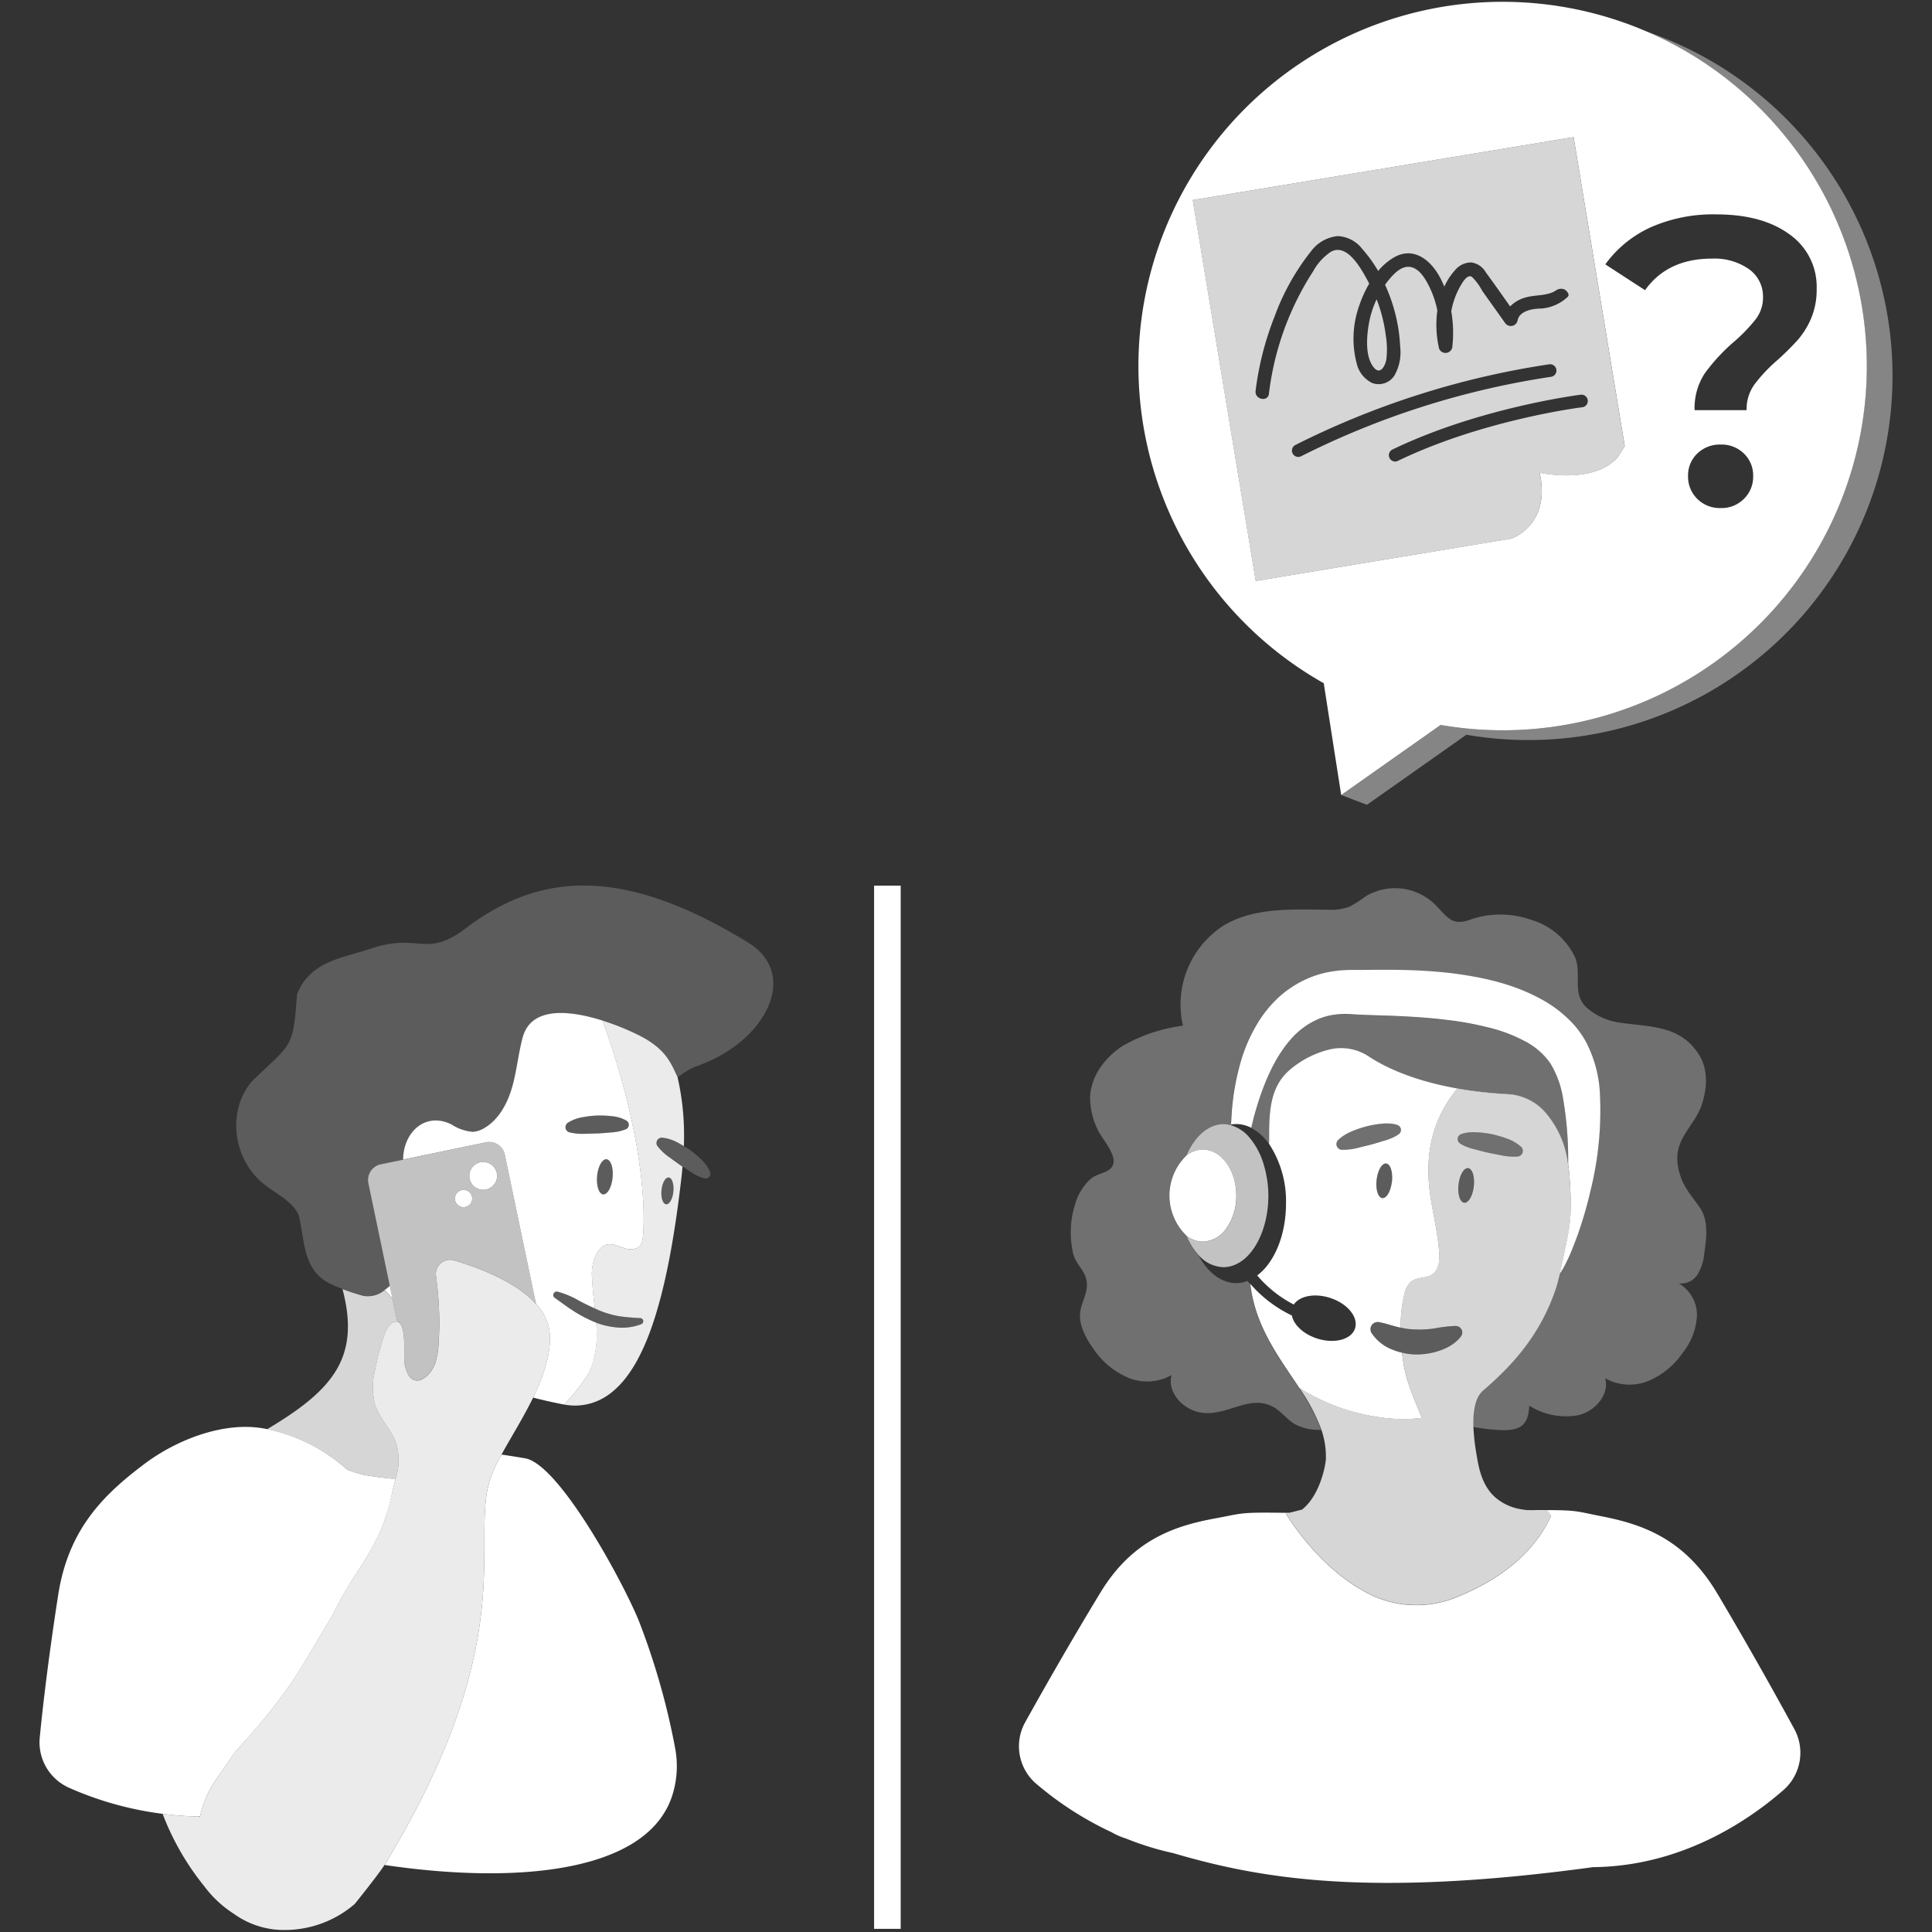
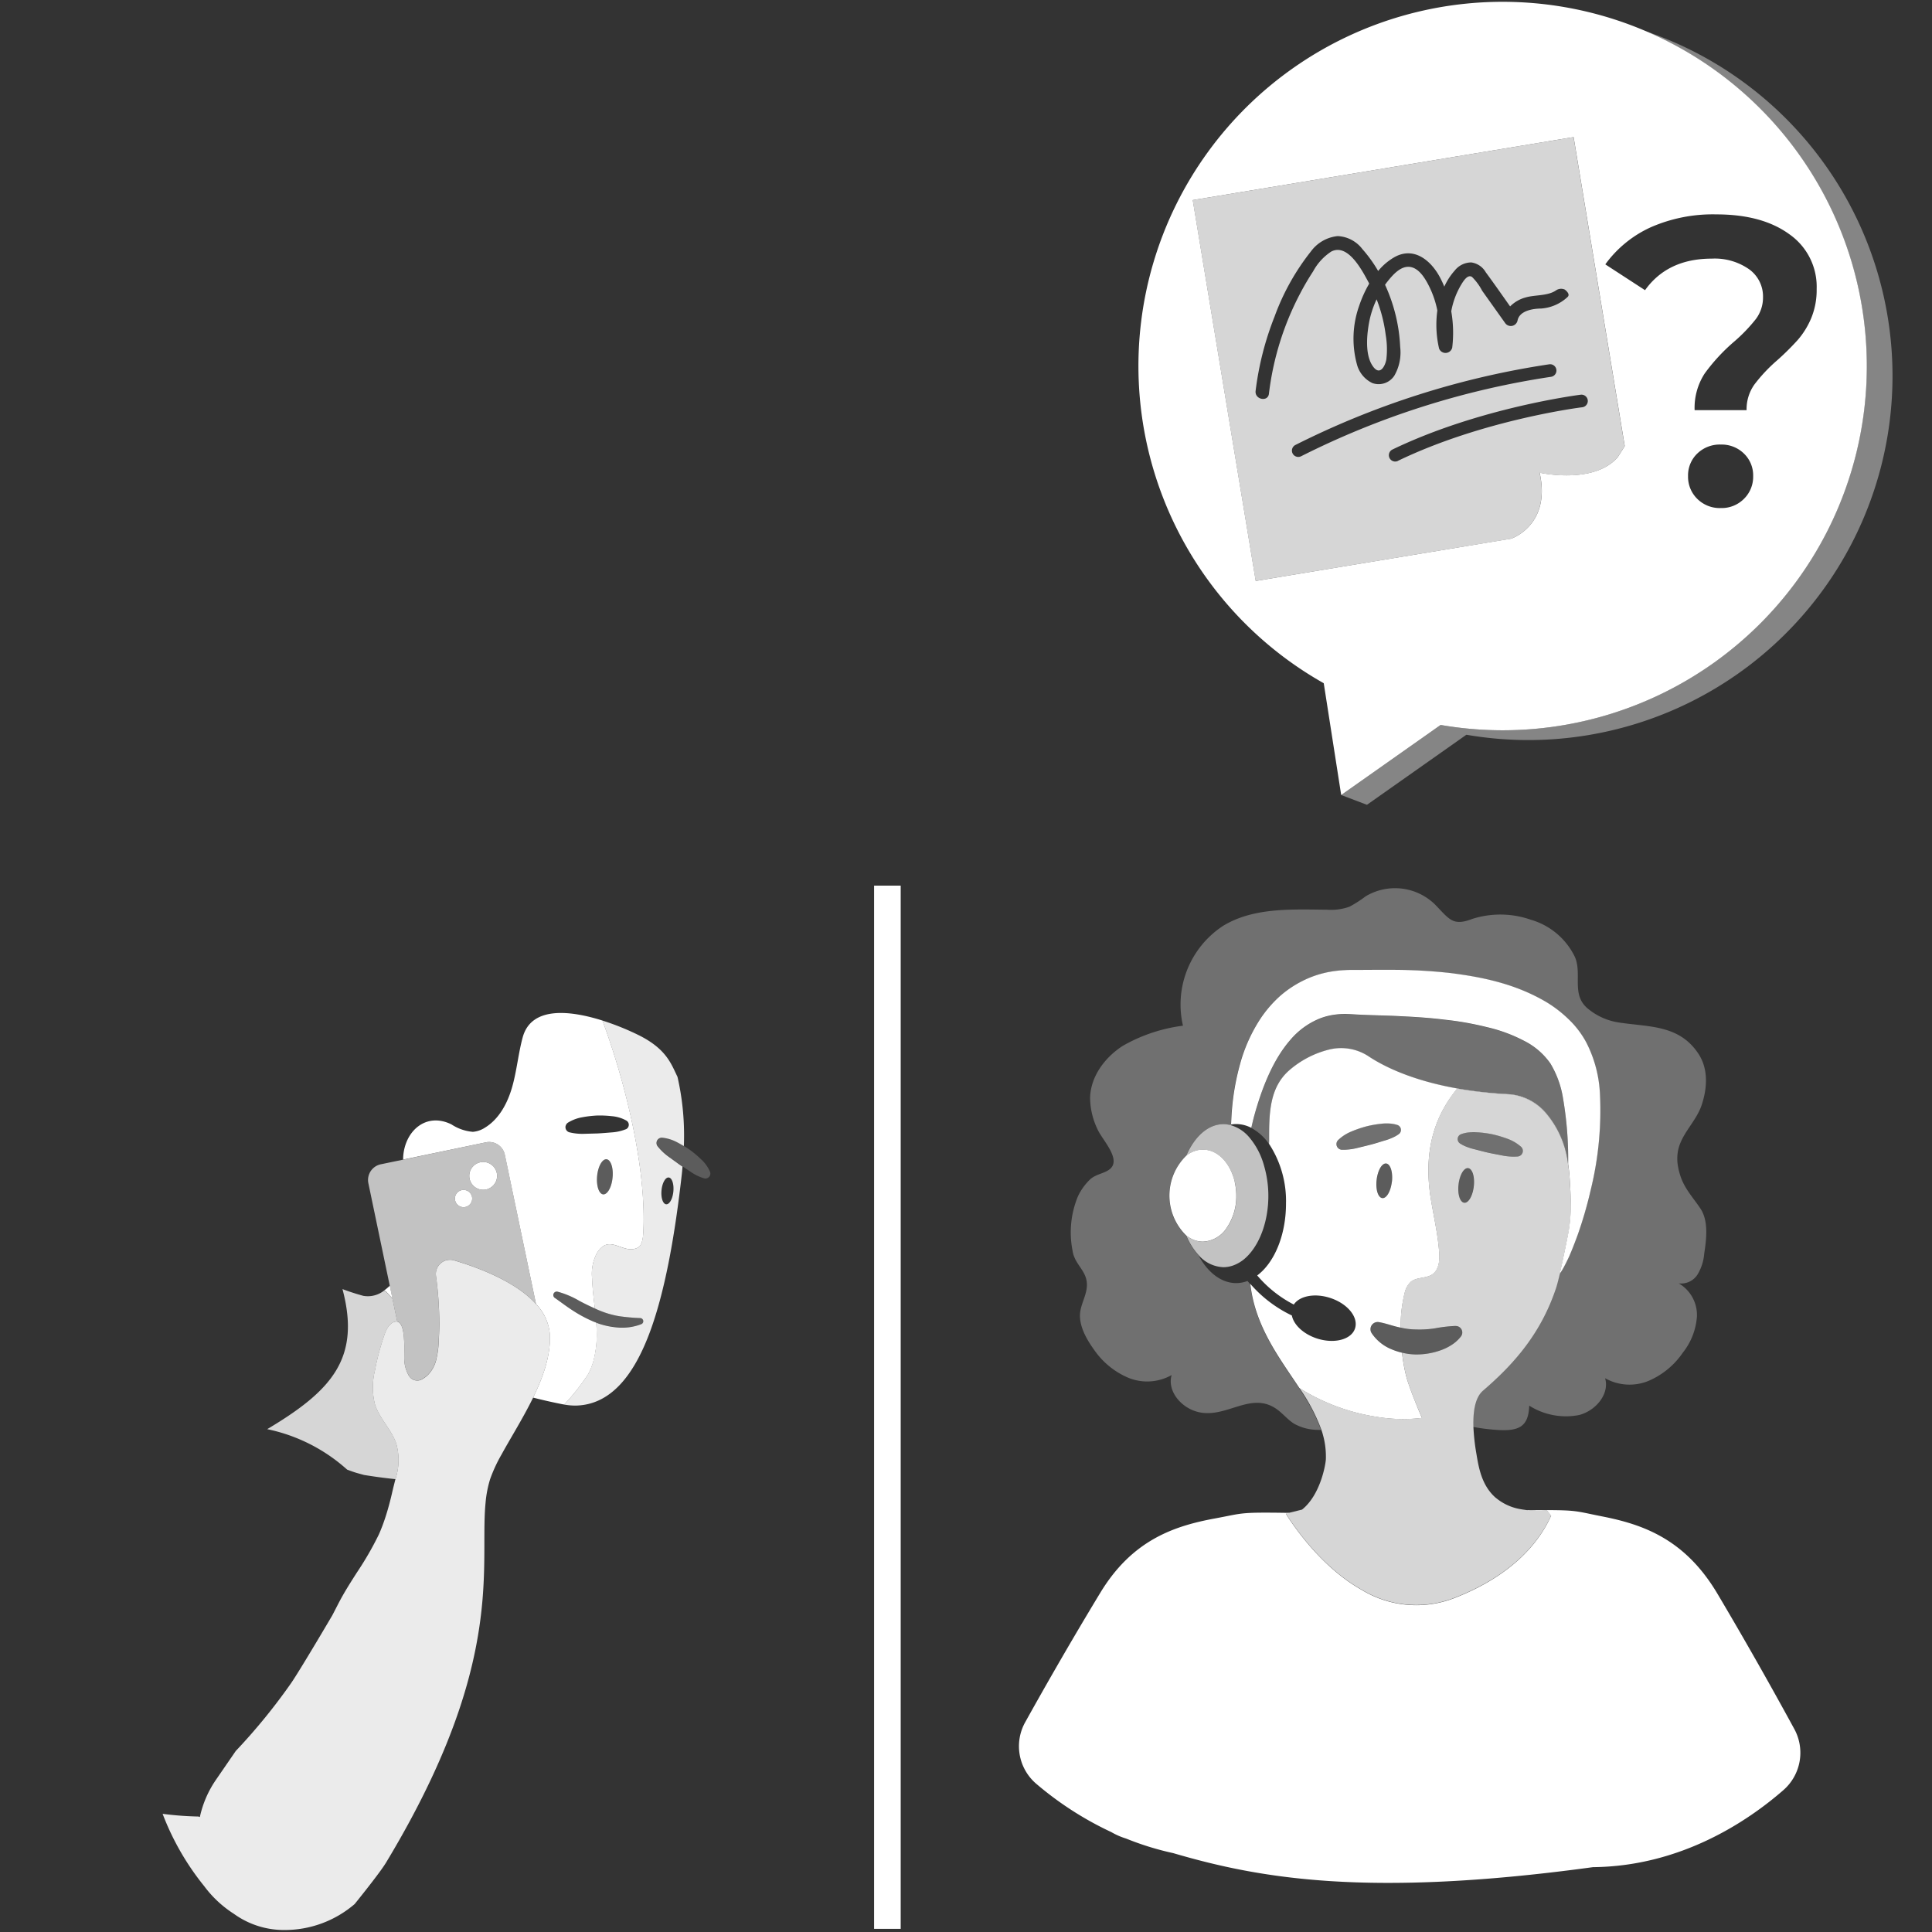
<svg xmlns="http://www.w3.org/2000/svg" viewBox="0 0 300 300">
  <rect x="0" y="0" width="300" height="300" fill="#333333" stroke="none" />
  <g fill="#fff">
    <path d="m 293.19 49.64 a 56.53 56.53 0 0 0 -37.82 -44.85 56.54 56.54 0 0 1 -31.67 107.78 l -15.44 10.88 4 1.52 15.44 -10.88 a 56.54 56.54 0 0 0 65.49 -64.45 z" opacity=".4" />
    <path d="m 213.33 57.07 c 1.01 1.21 1.76 -.26 1.94 -1.25 a 13.23 13.23 0 0 0 -.1 -3.82 23.09 23.09 0 0 0 -1.41 -5.52 14.88 14.88 0 0 0 -1.25 4.07 c -.31 1.92 -.52 4.91 .82 6.52 z" opacity=".8" />
    <path d="m 244.34 21.29 l -59.14 9.78 9.78 59.14 39.64 -6.55 .09 -.03 c .73 -.28 5.94 -2.55 4.41 -9.96 -.02 -.09 -.02 -.17 -.05 -.26 0 0 .2 .04 .53 .1 1.89 .33 8.44 1.14 11.59 -2.51 .67 -1.02 1.09 -1.73 1.09 -1.73 z m -49.37 39.41 a 46.69 46.69 0 0 1 2.95 -11.56 36.2 36.2 0 0 1 5.64 -10.1 5.88 5.88 0 0 1 4.16 -2.38 5.12 5.12 0 0 1 3.84 2.03 21.37 21.37 0 0 1 2.44 3.39 9.09 9.09 0 0 1 2.62 -2.2 c 3.08 -1.64 5.72 .71 7.07 3.37 q .32 .62 .58 1.26 a 9.82 9.82 0 0 1 1.62 -2.5 3.29 3.29 0 0 1 2.57 -1.26 3.08 3.08 0 0 1 2.25 1.53 c 1.29 1.75 2.53 3.53 3.78 5.3 a 5.32 5.32 0 0 1 2.4 -1.39 c 1.46 -.43 3.44 -.21 4.73 -1.1 a 1.39 1.39 0 0 1 1.33 -.14 c .05 .03 .96 .68 .47 1.16 a 6.72 6.72 0 0 1 -4.12 1.8 c -1.26 .01 -3.38 .33 -3.66 1.88 a 1.07 1.07 0 0 1 -1.91 .39 l -3.58 -5.03 a 8.52 8.52 0 0 0 -1.58 -2.15 c -.68 -.44 -1.34 .66 -1.65 1.16 a 12.24 12.24 0 0 0 -1.57 4.18 19.42 19.42 0 0 1 .15 5.64 1.07 1.07 0 0 1 -2.04 .14 16.3 16.3 0 0 1 -.27 -5.91 14.98 14.98 0 0 0 -1.58 -4.33 c -.55 -.99 -1.38 -2.2 -2.58 -2.42 -1.52 -.27 -2.81 1.28 -3.65 2.34 -.11 .14 -.21 .28 -.31 .42 a 25.79 25.79 0 0 1 1.49 4.12 25.52 25.52 0 0 1 .86 5.54 7.21 7.21 0 0 1 -.9 4.44 2.91 2.91 0 0 1 -3.43 1.16 4.49 4.49 0 0 1 -2.41 -2.99 15.21 15.21 0 0 1 .38 -9.03 18.34 18.34 0 0 1 1.55 -3.42 c -.04 -.07 -.07 -.13 -.1 -.2 -.97 -1.78 -3.18 -6.12 -5.79 -4.78 a 8.48 8.48 0 0 0 -2.82 3.08 c -.72 1.1 -1.39 2.24 -2 3.41 a 44.73 44.73 0 0 0 -4.86 15.58 c -.15 1.34 -2.23 .92 -2.07 -.43 z m 6.63 10.25 a .98 .98 0 0 1 -.48 -1.84 130.6 130.6 0 0 1 39.43 -12.54 .98 .98 0 0 1 .3 1.94 128.54 128.54 0 0 0 -38.78 12.32 .98 .98 0 0 1 -.46 .12 z m 15.47 .62 a .98 .98 0 0 1 -.85 -1.77 c 13.53 -6.53 29.07 -8.49 29.23 -8.51 a .98 .98 0 0 1 .24 1.95 c -.16 .01 -15.38 1.93 -28.62 8.32 z" opacity=".8" />
    <path d="m 61.53 224.13 c -.77 -2.2 -2.61 -3.86 -3.31 -6.1 a 10.84 10.84 0 0 1 0 -5.19 38.45 38.45 0 0 1 1.48 -5.56 6.12 6.12 0 0 1 .44 -1.01 2.45 2.45 0 0 1 .48 -.6 c .04 -.04 .07 -.08 .12 -.12 a 1.22 1.22 0 0 1 .95 -.33 l -.75 -3.57 c -.33 -.35 -.65 -.69 -.97 -1.05 l -.33 -.2 a 4.07 4.07 0 0 1 -3.21 .82 c -.2 -.05 -.4 -.11 -.6 -.17 -.36 -.1 -.71 -.21 -1.05 -.32 -.56 -.18 -1.1 -.37 -1.6 -.56 2.84 10.7 -1.58 15.73 -11.69 21.75 a 26.61 26.61 0 0 1 12.41 6.28 c .52 .2 1.05 .39 1.57 .54 l 1.05 .29 c 1.79 .29 3.41 .5 4.89 .65 a 9.45 9.45 0 0 0 .12 -5.55 z" opacity=".8" />
-     <path d="m 104.83 271.42 a 111.16 111.16 0 0 0 -5.63 -19.73 c -2.49 -6.11 -12.39 -24.37 -17.68 -25.25 -2.45 -.41 -3.34 -.53 -3.65 -.57 a 23.09 23.09 0 0 0 -1.77 3.83 17.56 17.56 0 0 0 -.7 3.63 c -.39 3.96 .05 8.72 -.47 14.99 -.79 9.44 -3.76 22.3 -15.03 40.98 -.05 .09 -.12 .19 -.19 .29 21.04 3.12 41.81 1.1 44.93 -11.68 l .01 -.03 a 15 15 0 0 0 .18 -6.46 z" />
    <path d="m 81.16 161.09 c -.68 2.52 -.91 5.15 -1.62 7.66 s -2.02 5.01 -4.25 6.36 a 4.02 4.02 0 0 1 -1.86 .64 7.07 7.07 0 0 1 -3.32 -1.15 c -3.93 -1.94 -7.22 .98 -7.5 4.98 -.01 .16 -.01 .32 -.01 .48 l 12.85 -2.68 a 2.49 2.49 0 0 1 2.94 1.93 l 4.84 23.18 a 7.62 7.62 0 0 1 2.15 4.75 c .15 3.21 -1.03 6.56 -2.6 9.78 q 2.27 .58 4.56 1.03 c .1 .02 .19 .03 .28 .04 a 34.06 34.06 0 0 0 3.67 -4.64 9.82 9.82 0 0 0 .8 -1.9 16.18 16.18 0 0 0 .54 -5.49 c -.01 -.23 -.04 -.46 -.06 -.69 -.11 -.04 -.22 -.08 -.33 -.12 a 20.41 20.41 0 0 1 -3.23 -1.71 c -1.01 -.64 -1.93 -1.36 -2.81 -1.97 l -.05 -.03 a .54 .54 0 0 1 .43 -.97 13.76 13.76 0 0 1 3.35 1.41 c .82 .44 1.62 .83 2.44 1.19 -.18 -1.56 -.37 -3.11 -.43 -4.68 a 6.91 6.91 0 0 1 .75 -3.91 c 1.97 -3.17 3.99 .3 6.32 -.83 .78 -.38 .85 -1.75 .89 -2.47 .49 -9.72 -2.71 -23.04 -6.35 -32.81 -5 -1.58 -11.06 -2.28 -12.39 2.62 z m 13.96 21.76 c -.14 1.5 -.8 2.67 -1.46 2.61 s -1.08 -1.34 -.94 -2.84 .8 -2.67 1.46 -2.61 1.09 1.34 .94 2.84 z m -7.28 -8.04 a .83 .83 0 0 1 .36 -.49 6.28 6.28 0 0 1 2.2 -.83 16.98 16.98 0 0 1 2.29 -.27 16.34 16.34 0 0 1 2.31 .1 5.55 5.55 0 0 1 2.26 .68 .76 .76 0 0 1 -.09 1.36 h -.02 a 7.13 7.13 0 0 1 -2.19 .48 c -.72 .06 -1.43 .12 -2.15 .16 l -2.15 .06 a 8.47 8.47 0 0 1 -2.22 -.23 h -.01 a .83 .83 0 0 1 -.6 -1.01 z" />
    <path d="m 60.83 201.09 l -.3 -1.45 a 7.79 7.79 0 0 1 -.78 .67 c -.03 .02 -.07 .05 -.1 .07 l .33 .2 c .32 .36 .64 .71 .97 1.05 z" />
    <path d="m 99.22 160.76 a 40.4 40.4 0 0 0 -5.68 -2.29 c 3.64 9.77 6.84 23.09 6.35 32.81 -.04 .72 -.11 2.09 -.89 2.47 -2.33 1.13 -4.35 -2.34 -6.32 .83 a 6.91 6.91 0 0 0 -.75 3.91 c .05 1.57 .25 3.12 .43 4.68 .2 .09 .4 .19 .6 .27 a 14.19 14.19 0 0 0 3.13 .93 31.55 31.55 0 0 0 3.31 .3 h .02 a .49 .49 0 0 1 .15 .95 8.27 8.27 0 0 1 -3.7 .51 12.1 12.1 0 0 1 -3.32 -.75 l .06 .69 a 16.18 16.18 0 0 1 -.54 5.49 9.84 9.84 0 0 1 -.8 1.9 34.06 34.06 0 0 1 -3.67 4.64 10.55 10.55 0 0 0 1.68 .16 c 5.45 -.04 9.18 -4.58 11.8 -11.87 2.28 -6.37 3.75 -14.81 4.8 -24.13 .04 -.38 .07 -.74 .1 -1.11 -.17 -.11 -.34 -.22 -.51 -.34 l -1.74 -1.26 a 8.44 8.44 0 0 1 -1.6 -1.54 l -.01 -.01 a .83 .83 0 0 1 .73 -1.34 6.31 6.31 0 0 1 2.25 .69 c .37 .19 .73 .4 1.09 .61 .02 -.47 .03 -.95 .03 -1.41 a 40.55 40.55 0 0 0 -1.02 -9.34 c -.98 -2.01 -1.71 -4.31 -5.98 -6.45 z m 3.5 24.07 c .11 -1.15 .61 -2.04 1.12 -1.99 s .83 1.02 .72 2.17 -.61 2.04 -1.12 1.99 -.83 -1.02 -.72 -2.17 z" opacity=".9" />
-     <path d="m 103.44 187 c .51 .05 1.01 -.84 1.12 -1.99 s -.21 -2.12 -.72 -2.17 -1.01 .84 -1.12 1.99 .21 2.12 .72 2.17 z" opacity=".2" />
    <path d="m 94.18 180.01 c -.66 -.06 -1.32 1.1 -1.46 2.61 s .28 2.77 .94 2.84 1.32 -1.1 1.46 -2.61 -.28 -2.77 -.94 -2.84 z" opacity=".2" />
-     <path d="m 105.25 167.24 l .01 .01 a 14.54 14.54 0 0 1 2.55 -1.56 c 11.08 -3.7 16.48 -14.33 8.37 -19.32 -19.71 -12.12 -32.6 -10.77 -43.88 -2.21 -6.21 4.72 -7.27 .58 -14.79 3.17 -4.61 1.52 -9.36 1.96 -11.39 7.06 -.61 8.64 -.81 7.47 -7.07 13.59 -3.81 4.56 -2.91 12.03 1.92 15.88 1.92 1.53 4.44 2.65 5.41 4.82 .94 3.64 .55 8.26 4.55 10.48 a 19.51 19.51 0 0 0 2.26 .99 c .5 .19 1.04 .38 1.6 .56 .34 .11 .7 .21 1.05 .32 .2 .06 .4 .11 .6 .17 a 4.07 4.07 0 0 0 3.21 -.82 c .03 -.02 .07 -.05 .1 -.07 a 7.79 7.79 0 0 0 .78 -.67 l -3.32 -15.91 a 2.49 2.49 0 0 1 1.93 -2.94 l 3.47 -.72 c .01 -.16 0 -.32 .01 -.48 .28 -4 3.57 -6.93 7.5 -4.98 a 7.07 7.07 0 0 0 3.32 1.15 4.02 4.02 0 0 0 1.86 -.64 c 2.23 -1.36 3.54 -3.85 4.25 -6.36 s .94 -5.14 1.62 -7.66 c 1.33 -4.9 7.39 -4.2 12.38 -2.62 a 40.4 40.4 0 0 1 5.68 2.29 c 4.27 2.14 5 4.44 6.02 6.45" opacity=".2" />
-     <path d="m 88.44 175.83 h .01 a 8.47 8.47 0 0 0 2.22 .23 l 2.14 -.06 c .71 -.04 1.43 -.1 2.15 -.16 a 7.13 7.13 0 0 0 2.19 -.48 h .01 a .76 .76 0 0 0 .09 -1.36 5.55 5.55 0 0 0 -2.25 -.68 16.34 16.34 0 0 0 -2.31 -.1 16.98 16.98 0 0 0 -2.29 .27 6.28 6.28 0 0 0 -2.2 .83 .83 .83 0 0 0 .24 1.51 z" opacity=".2" />
    <path d="m 106.23 177.96 c -.36 -.22 -.72 -.42 -1.09 -.61 a 6.31 6.31 0 0 0 -2.25 -.69 .83 .83 0 0 0 -.73 1.34 l .01 .01 a 8.45 8.45 0 0 0 1.61 1.54 l 1.74 1.26 c .17 .12 .34 .22 .51 .34 .43 .28 .85 .57 1.28 .85 a 7.13 7.13 0 0 0 2.02 .97 h .01 a .75 .75 0 0 0 .49 -.03 .76 .76 0 0 0 .42 -.99 5.57 5.57 0 0 0 -1.37 -1.92 16.4 16.4 0 0 0 -1.77 -1.49 c -.29 -.2 -.59 -.39 -.89 -.58" opacity=".2" />
    <path d="m 99.44 204.67 h -.02 a 31.55 31.55 0 0 1 -3.31 -.3 14.19 14.19 0 0 1 -3.13 -.93 c -.2 -.08 -.4 -.18 -.6 -.27 -.82 -.36 -1.63 -.76 -2.44 -1.19 a 13.76 13.76 0 0 0 -3.35 -1.41 .54 .54 0 0 0 -.43 .97 l .05 .03 c .89 .61 1.8 1.33 2.81 1.97 a 20.41 20.41 0 0 0 3.23 1.71 c .11 .04 .22 .08 .33 .12 a 12.1 12.1 0 0 0 3.32 .75 8.27 8.27 0 0 0 3.7 -.51 .49 .49 0 0 0 -.15 -.95 z" opacity=".2" />
    <path d="m 78.4 179.31 a 2.49 2.49 0 0 0 -2.94 -1.93 l -12.86 2.69 -3.47 .72 a 2.49 2.49 0 0 0 -1.93 2.94 l 3.32 15.91 .3 1.45 .11 .54 .75 3.57 c .61 .11 .89 1.05 1.01 2.16 a 20.42 20.42 0 0 1 .09 2.25 c 0 .28 -.01 .55 -.01 .78 0 .28 -.01 .51 0 .65 a 5.38 5.38 0 0 0 .64 2.42 1.51 1.51 0 0 0 2 .76 1.54 1.54 0 0 0 .28 -.17 3.97 3.97 0 0 0 .68 -.5 5.06 5.06 0 0 0 1.41 -2.67 13 13 0 0 0 .3 -2 c .06 -.81 .08 -1.6 .11 -2.3 .01 -.36 .02 -.71 .02 -1.08 a 56.99 56.99 0 0 0 -.51 -7.4 2.2 2.2 0 0 1 2.8 -2.4 c 3.7 1.09 9.58 3.29 12.73 6.78 z m -6.42 8.14 a 1.34 1.34 0 1 1 1.34 -1.34 1.34 1.34 0 0 1 -1.34 1.34 z m 3.05 -2.7 a 2.16 2.16 0 1 1 2.16 -2.16 2.16 2.16 0 0 1 -2.16 2.16 z" opacity=".7" />
    <path d="m 75.03 180.43 c 1.19 0 2.16 .97 2.16 2.16 s -.97 2.16 -2.16 2.16 c -1.2 0 -2.16 -.97 -2.16 -2.16 s .96 -2.16 2.16 -2.16 z" />
    <path d="m 71.98 187.45 a 1.34 1.34 0 1 0 -1.34 -1.34 1.34 1.34 0 0 0 1.34 1.34 z" />
-     <path d="m 56.52 229.03 l -1.05 -.29 c -.52 -.15 -1.05 -.34 -1.57 -.54 a 26.61 26.61 0 0 0 -12.4 -6.29 c -.44 -.08 -.7 -.12 -.7 -.12 -6 -1.03 -13.23 1.66 -18.39 5.54 -6.3 4.74 -11.8 10.1 -13.38 20.37 -1.55 10 -2.41 17.51 -2.86 22.11 a 7.73 7.73 0 0 0 4.59 7.81 51.89 51.89 0 0 0 14.49 4.03 50.32 50.32 0 0 0 5.57 .42 h .23 a 16.22 16.22 0 0 1 2.46 -5.67 l 3.12 -4.52 a 92.24 92.24 0 0 0 8.59 -10.53 c .68 -.97 2.38 -3.77 3.86 -6.25 1.37 -2.29 2.55 -4.3 2.55 -4.3 l .97 -1.88 c .85 -1.64 1.85 -3.21 2.85 -4.77 a 49.32 49.32 0 0 0 3.36 -5.81 c .21 -.45 .39 -.91 .57 -1.37 .14 -.36 .26 -.72 .38 -1.08 a 32.54 32.54 0 0 0 1.08 -3.84 c .17 -.81 .38 -1.6 .57 -2.39 -1.49 -.13 -3.11 -.34 -4.89 -.63 z" />
    <path d="m 83.23 202.49 c -3.15 -3.5 -9.03 -5.69 -12.73 -6.78 a 2.2 2.2 0 0 0 -2.8 2.4 56.78 56.78 0 0 1 .52 7.41 c 0 .36 -.01 .72 -.02 1.08 -.03 .69 -.05 1.49 -.11 2.3 a 13 13 0 0 1 -.3 2 5.06 5.06 0 0 1 -1.41 2.67 4.02 4.02 0 0 1 -.68 .5 1.51 1.51 0 0 1 -2.12 -.31 1.49 1.49 0 0 1 -.17 -.28 5.38 5.38 0 0 1 -.64 -2.42 c -.01 -.14 0 -.36 0 -.65 0 -.23 .01 -.49 .01 -.78 a 20.42 20.42 0 0 0 -.09 -2.25 c -.12 -1.11 -.4 -2.05 -1.01 -2.16 a 1.22 1.22 0 0 0 -.95 .33 c -.05 .04 -.08 .08 -.12 .12 a 2.45 2.45 0 0 0 -.48 .6 6.12 6.12 0 0 0 -.44 1.01 38.45 38.45 0 0 0 -1.48 5.56 10.84 10.84 0 0 0 0 5.19 c .7 2.24 2.54 3.9 3.31 6.1 a 9.44 9.44 0 0 1 -.12 5.56 c -.16 .65 -.33 1.3 -.48 1.95 -.32 1.42 -.7 2.84 -1.16 4.22 -.13 .38 -.26 .75 -.4 1.12 -.18 .46 -.36 .92 -.57 1.37 a 49.46 49.46 0 0 1 -3.36 5.81 c -1 1.56 -2 3.13 -2.85 4.77 l -.97 1.88 s -1.18 2.01 -2.55 4.3 c -1.48 2.47 -3.18 5.27 -3.86 6.25 a 92.24 92.24 0 0 1 -8.59 10.53 l -3.1 4.51 a 16.22 16.22 0 0 0 -2.46 5.67 l -.02 .08 c -.07 -.03 -.14 -.05 -.21 -.08 a 50.32 50.32 0 0 1 -5.57 -.42 41.01 41.01 0 0 0 6.45 11.22 17.45 17.45 0 0 0 4.62 4.31 13.29 13.29 0 0 0 7.86 2.51 16.67 16.67 0 0 0 10.89 -4.03 s 3.46 -4.27 4.64 -6.07 c .07 -.11 .13 -.2 .19 -.29 11.27 -18.67 14.24 -31.53 15.03 -40.98 .52 -6.28 .08 -11.04 .47 -14.99 a 17.49 17.49 0 0 1 .7 -3.63 23.09 23.09 0 0 1 1.77 -3.83 c 1.43 -2.61 3.32 -5.61 4.86 -8.74 l .06 -.12 c 1.57 -3.22 2.75 -6.57 2.6 -9.78 a 7.63 7.63 0 0 0 -2.16 -4.74 z" opacity=".9" />
    <path d="m 135.73 137.52 h 4.13 v 161.99 h -4.13 z" />
    <path d="m 266.68 247.47 c -5.02 -8.46 -11.5 -10.75 -17.93 -12.01 -4.52 -.89 -3.67 -1.02 -11.48 -.96 a 16.63 16.63 0 0 0 2.94 .04 l .65 .81 c -1.67 3.76 -5.62 9.11 -14.93 12.76 a 16.33 16.33 0 0 1 -14.53 -1.26 l -.6 -.35 c -5.34 -3.23 -9.2 -8.46 -10.9 -11.07 -.14 -.24 -.21 -.38 -.21 -.38 l .55 -.13 c -7.92 -.12 -7.03 .02 -11.56 .86 -6.41 1.18 -12.87 3.37 -17.83 11.55 s -9.08 15.46 -11.65 20.08 a 7.67 7.67 0 0 0 1.68 9.55 51.41 51.41 0 0 0 11.69 7.53 10.86 10.86 0 0 0 2.29 1 l .05 .02 a 44.74 44.74 0 0 0 7.26 2.24 c 13.24 3.88 30.03 6.98 65.19 2.18 13.67 -.13 24.04 -7.15 29.55 -11.95 a 7.7 7.7 0 0 0 1.72 -9.48 c -2.59 -4.76 -6.84 -12.42 -11.95 -21.03 z" />
    <path d="m 264.04 187.66 c -1.22 -1.83 -2.56 -3.15 -3.2 -5.36 a 10.11 10.11 0 0 1 -.25 -1.01 6.88 6.88 0 0 1 -.04 -2.55 c .52 -2.72 2.82 -4.55 3.69 -7.17 .86 -2.6 1.06 -5.55 -.5 -7.93 -3.01 -4.57 -7.72 -4.14 -12.44 -4.88 a 9.8 9.8 0 0 1 -4.76 -2.16 c -2.59 -2.17 -.85 -5.29 -1.97 -7.96 a 10.97 10.97 0 0 0 -6.88 -5.83 14.35 14.35 0 0 0 -9.11 -.11 c -3.01 1.15 -3.53 .03 -5.76 -2.26 a 8.88 8.88 0 0 0 -10.78 -1.25 18.27 18.27 0 0 1 -2.51 1.61 8.58 8.58 0 0 1 -3.46 .46 c -5.52 -.05 -11.42 -.37 -16.14 2.5 a 14.6 14.6 0 0 0 -6.24 15.51 25.21 25.21 0 0 0 -9.33 3.12 c -2.78 1.78 -5 4.74 -5.09 8.05 a 11.47 11.47 0 0 0 1.16 4.93 c .74 1.65 3.72 4.63 1.93 6.15 -.81 .69 -2.17 .78 -3.07 1.6 a 8.76 8.76 0 0 0 -1.94 2.72 14.61 14.61 0 0 0 -.81 8.33 c .28 2.04 1.93 2.94 2.2 4.81 .26 1.77 -.89 3.29 -1.03 4.97 -.16 1.98 1.04 4.06 2.15 5.6 a 12.3 12.3 0 0 0 5.25 4.35 7.73 7.73 0 0 0 6.82 -.38 c -.71 2.44 1.41 5.03 4.02 5.71 4.44 1.17 8.27 -3.33 12.35 -.38 .94 .68 1.67 1.62 2.66 2.23 a 7.62 7.62 0 0 0 3.57 .95 c .2 .01 .41 .01 .61 .02 a 28.71 28.71 0 0 0 -3.43 -6.49 l .04 .02 c -3.08 -4.67 -6.87 -9.52 -7.62 -16.18 -.14 -.16 -.28 -.32 -.42 -.49 a 5.01 5.01 0 0 1 -1.75 .33 c -2.35 0 -4.46 -1.69 -5.87 -4.34 a 10.27 10.27 0 0 1 -1.9 -3.02 8.65 8.65 0 0 1 -.17 -12.24 l .17 -.17 c 1.25 -2.96 3.37 -4.9 5.77 -4.9 a 4.43 4.43 0 0 1 .97 .12 c .07 -.01 .13 -.04 .2 -.05 .02 -.66 .06 -1.32 .11 -1.98 a 38.06 38.06 0 0 1 1.29 -7.42 24.59 24.59 0 0 1 3.28 -7.21 18.83 18.83 0 0 1 2.77 -3.2 16.43 16.43 0 0 1 3.62 -2.47 15.49 15.49 0 0 1 4.22 -1.42 18.26 18.26 0 0 1 2.17 -.26 c .36 -.02 .72 -.04 1.08 -.04 h .94 c 2.25 -.02 4.72 -.05 7.15 0 q 3.67 .08 7.42 .48 c 4.96 .62 10.11 1.65 14.95 4.54 a 18.99 18.99 0 0 1 3.41 2.64 14.29 14.29 0 0 1 2.73 3.57 19.38 19.38 0 0 1 2.14 8.07 51.7 51.7 0 0 1 -1.43 14.84 63.71 63.71 0 0 1 -2.03 7.01 c -.41 1.14 -.85 2.28 -1.34 3.39 -.26 .55 -.52 1.1 -.82 1.64 a 8.84 8.84 0 0 1 -.64 1.02 c -.22 .92 -.42 1.69 -.58 2.18 -2.32 6.95 -6.43 11.72 -11.34 15.93 -1.12 .96 -1.48 2.81 -1.5 4.72 0 .3 0 .6 .02 .9 a 30.17 30.17 0 0 0 4.14 .49 c 3.11 .14 4.46 -.67 4.57 -3.79 a 10.64 10.64 0 0 0 7.76 1.45 c 2.61 -.69 4.73 -3.28 4.02 -5.71 a 7.73 7.73 0 0 0 6.82 .38 12.31 12.31 0 0 0 5.25 -4.35 10.2 10.2 0 0 0 2.19 -5.62 5.68 5.68 0 0 0 -2.83 -5.14 3.01 3.01 0 0 0 2.92 -1.37 7.39 7.39 0 0 0 1.04 -3.25 c .35 -2.27 .69 -5.08 -.59 -7 z" opacity=".3" />
    <path d="m 242.72 170.65 a 14.99 14.99 0 0 0 -1.98 -5.5 10.99 10.99 0 0 0 -4.08 -3.51 23.91 23.91 0 0 0 -5.79 -2.13 47.77 47.77 0 0 0 -6.51 -1.15 c -2.24 -.28 -4.51 -.43 -6.82 -.54 -2.32 -.14 -4.61 -.15 -7.12 -.28 l -.85 -.05 c -.24 -.02 -.47 -.02 -.71 -.02 a 11.73 11.73 0 0 0 -1.38 .08 10.2 10.2 0 0 0 -2.59 .64 11.81 11.81 0 0 0 -4.53 3.31 c -2.66 3.05 -4.38 7.35 -5.6 11.77 -.17 .62 -.31 1.25 -.46 1.88 a 7.81 7.81 0 0 1 2.75 2.49 c .01 -.17 .02 -.35 .02 -.52 -.01 -4.04 -.01 -8.15 3.12 -10.89 a 14.88 14.88 0 0 1 6.3 -3.25 7.76 7.76 0 0 1 6.06 1.1 c 2.96 1.95 9.65 5.24 21.8 5.86 a 8.38 8.38 0 0 1 5.58 2.77 14.81 14.81 0 0 1 3.57 8.11 55.3 55.3 0 0 0 -.78 -10.17 z" opacity=".3" />
    <path d="m 194.3 175.13 c .15 -.63 .29 -1.26 .46 -1.88 1.22 -4.42 2.94 -8.72 5.6 -11.77 a 11.81 11.81 0 0 1 4.53 -3.31 10.2 10.2 0 0 1 2.59 -.64 11.73 11.73 0 0 1 1.38 -.08 c .24 0 .47 .01 .71 .02 l .85 .05 c 2.51 .14 4.8 .15 7.12 .28 2.31 .11 4.59 .26 6.82 .54 a 47.77 47.77 0 0 1 6.51 1.15 23.91 23.91 0 0 1 5.79 2.13 10.99 10.99 0 0 1 4.08 3.51 14.99 14.99 0 0 1 1.98 5.5 55.32 55.32 0 0 1 .78 10.14 c .1 .66 .18 1.35 .23 2.09 .1 1.46 .18 2.92 .17 4.37 a 23.34 23.34 0 0 1 -.4 4.34 c -.39 1.99 -.89 4.41 -1.32 6.24 a 8.84 8.84 0 0 0 .64 -1.02 c .29 -.54 .56 -1.09 .82 -1.64 .49 -1.12 .92 -2.25 1.34 -3.39 a 63.71 63.71 0 0 0 2.03 -7.01 51.71 51.71 0 0 0 1.43 -14.84 19.38 19.38 0 0 0 -2.14 -8.07 14.29 14.29 0 0 0 -2.73 -3.57 18.99 18.99 0 0 0 -3.41 -2.64 c -4.85 -2.88 -9.99 -3.91 -14.95 -4.54 q -3.74 -.41 -7.42 -.48 c -2.43 -.04 -4.91 -.01 -7.15 0 h -.94 c -.36 0 -.72 .02 -1.08 .04 a 18.26 18.26 0 0 0 -2.17 .26 15.49 15.49 0 0 0 -4.22 1.42 16.43 16.43 0 0 0 -3.62 2.47 18.83 18.83 0 0 0 -2.77 3.2 24.59 24.59 0 0 0 -3.28 7.21 38.06 38.06 0 0 0 -1.29 7.42 c -.05 .66 -.08 1.32 -.11 1.98 a 4.99 4.99 0 0 1 .83 -.07 5.14 5.14 0 0 1 2.31 .59 z" />
    <path d="m 239.93 172.68 a 8.38 8.38 0 0 0 -5.58 -2.77 c -12.16 -.62 -18.85 -3.91 -21.8 -5.86 a 7.76 7.76 0 0 0 -6.06 -1.1 14.88 14.88 0 0 0 -6.3 3.25 c -3.13 2.74 -3.13 6.84 -3.12 10.89 0 .17 -.01 .35 -.02 .52 a 16.18 16.18 0 0 1 2.64 9.27 c 0 4.95 -1.83 9.21 -4.47 11.17 a 18.65 18.65 0 0 0 5.68 4.52 c .89 -1.34 3.24 -1.81 5.64 -1.03 2.7 .87 4.43 2.99 3.87 4.73 s -3.21 2.44 -5.91 1.57 c -2.11 -.69 -3.62 -2.13 -3.9 -3.57 a 19.85 19.85 0 0 1 -6.45 -4.91 c .75 6.66 4.54 11.51 7.62 16.18 a 31.51 31.51 0 0 0 11.95 4.46 24.87 24.87 0 0 0 7.08 .18 s -.22 -.51 -.53 -1.25 c -.57 -1.39 -1.47 -3.63 -1.86 -5.03 a 25.19 25.19 0 0 1 -.7 -3.85 10.37 10.37 0 0 1 -1.72 -.57 6.79 6.79 0 0 1 -2.99 -2.45 1.12 1.12 0 0 1 1.13 -1.73 l .17 .03 c 1.11 .22 1.98 .57 2.91 .76 .1 .03 .19 .05 .29 .07 a 20.78 20.78 0 0 1 .62 -5.4 3.33 3.33 0 0 1 .96 -1.73 c .93 -.75 2.38 -.48 3.35 -1.16 1 -.7 1.14 -2.12 1.05 -3.34 -.19 -2.8 -.84 -5.54 -1.29 -8.3 -1.42 -8.61 1.35 -13.84 4.08 -17.18 a 64.86 64.86 0 0 0 8.08 .9 8.38 8.38 0 0 1 5.58 2.77 14.8 14.8 0 0 1 3.57 8.11 v -.03 a 14.81 14.81 0 0 0 -3.57 -8.12 z m -23.8 10.81 c -.17 1.48 -.83 2.63 -1.49 2.55 s -1.05 -1.34 -.88 -2.82 .83 -2.63 1.49 -2.55 1.05 1.34 .89 2.82 z m 1.37 -7.79 a .81 .81 0 0 1 -.29 .4 l -.01 .01 a 5.52 5.52 0 0 1 -1.07 .59 8.49 8.49 0 0 1 -1.08 .39 c -.73 .21 -1.44 .45 -2.17 .64 s -1.46 .36 -2.19 .54 a 8.89 8.89 0 0 1 -2.33 .26 h -.01 a .88 .88 0 0 1 -.58 -1.49 6.63 6.63 0 0 1 2.07 -1.34 18.24 18.24 0 0 1 2.3 -.79 16.55 16.55 0 0 1 2.39 -.42 6.83 6.83 0 0 1 1.22 -.03 4.74 4.74 0 0 1 1.25 .23 .81 .81 0 0 1 .5 1.01 z" />
    <path d="m 215.05 177.08 a 8.49 8.49 0 0 0 1.08 -.39 5.52 5.52 0 0 0 1.07 -.59 l .01 -.01 a .81 .81 0 0 0 -.21 -1.42 4.7 4.7 0 0 0 -1.25 -.23 6.83 6.83 0 0 0 -1.22 .03 16.55 16.55 0 0 0 -2.39 .42 18.24 18.24 0 0 0 -2.3 .79 6.64 6.64 0 0 0 -2.07 1.34 .88 .88 0 0 0 .58 1.49 h .01 a 8.89 8.89 0 0 0 2.33 -.26 c .73 -.19 1.47 -.34 2.19 -.54 s 1.44 -.42 2.17 -.63 z" opacity=".3" />
    <path d="m 215.25 180.67 c -.65 -.07 -1.32 1.07 -1.49 2.55 s .23 2.75 .88 2.82 1.32 -1.07 1.49 -2.55 -.23 -2.74 -.88 -2.82 z" opacity=".2" />
    <path d="m 227.96 181.39 c -.65 -.07 -1.32 1.07 -1.49 2.55 s .23 2.75 .88 2.82 1.32 -1.07 1.49 -2.55 -.22 -2.74 -.88 -2.82 z" opacity=".2" />
    <path d="m 233.32 179.43 a 8.93 8.93 0 0 0 2.34 .15 h .02 a .87 .87 0 0 0 .51 -1.52 6.64 6.64 0 0 0 -2.13 -1.25 18.39 18.39 0 0 0 -2.33 -.69 16.57 16.57 0 0 0 -2.41 -.31 6.83 6.83 0 0 0 -1.22 .02 4.73 4.73 0 0 0 -1.24 .28 .81 .81 0 0 0 -.15 1.43 l .01 .01 a 5.47 5.47 0 0 0 1.09 .54 8.44 8.44 0 0 0 1.1 .34 c .74 .18 1.46 .39 2.19 .55 s 1.48 .3 2.22 .45 z" opacity=".3" />
    <path d="m 226.04 205.91 h -.2 a 22.79 22.79 0 0 0 -3.06 .37 15.4 15.4 0 0 1 -2.85 .17 10.9 10.9 0 0 1 -2.44 -.29 c -.1 -.02 -.19 -.04 -.29 -.07 -.92 -.19 -1.79 -.54 -2.91 -.76 l -.17 -.03 a 1.12 1.12 0 0 0 -1.12 1.72 6.79 6.79 0 0 0 2.99 2.45 10.37 10.37 0 0 0 1.72 .57 9.32 9.32 0 0 0 2.15 .28 11.13 11.13 0 0 0 3.82 -.64 7.74 7.74 0 0 0 1.71 -.83 5.68 5.68 0 0 0 1.46 -1.32 1.01 1.01 0 0 0 -.81 -1.63 z" opacity=".2" />
    <path d="m 196.26 180.94 a 11.43 11.43 0 0 0 -2.31 -4.38 5.89 5.89 0 0 0 -2.8 -1.83 v -.1 c -.07 .01 -.13 .03 -.2 .05 a 4.43 4.43 0 0 0 -.97 -.12 c -2.4 0 -4.52 1.95 -5.77 4.9 a 4.24 4.24 0 0 1 2.09 -.91 3.89 3.89 0 0 1 .48 -.03 c 2.1 0 3.91 1.73 4.73 4.21 .08 .25 .16 .51 .22 .77 a 9.7 9.7 0 0 1 .25 2.17 v .06 a 8.65 8.65 0 0 1 -1.49 4.94 4.62 4.62 0 0 1 -3.7 2.14 3.93 3.93 0 0 1 -1.7 -.4 4.66 4.66 0 0 1 -.87 -.54 10.27 10.27 0 0 0 1.9 3.02 5.32 5.32 0 0 0 3.87 1.88 4.56 4.56 0 0 0 1.82 -.4 5.74 5.74 0 0 0 1.43 -.89 c .16 -.14 .31 -.28 .47 -.44 1.94 -1.97 3.24 -5.43 3.24 -9.37 a 16.76 16.76 0 0 0 -.69 -4.73 z" opacity=".7" />
-     <path d="m 191.73 183.49 c -.06 -.27 -.14 -.52 -.22 -.77 -.82 -2.48 -2.62 -4.21 -4.73 -4.21 a 3.89 3.89 0 0 0 -.48 .03 4.24 4.24 0 0 0 -2.09 .91 8.65 8.65 0 0 0 -.17 12.24 l .17 .17 a 4.66 4.66 0 0 0 .87 .54 3.93 3.93 0 0 0 1.7 .4 4.62 4.62 0 0 0 3.7 -2.14 8.65 8.65 0 0 0 1.49 -4.94 v -.06 a 9.66 9.66 0 0 0 -.24 -2.17 z" />
+     <path d="m 191.73 183.49 c -.06 -.27 -.14 -.52 -.22 -.77 -.82 -2.48 -2.62 -4.21 -4.73 -4.21 a 3.89 3.89 0 0 0 -.48 .03 4.24 4.24 0 0 0 -2.09 .91 8.65 8.65 0 0 0 -.17 12.24 l .17 .17 a 4.66 4.66 0 0 0 .87 .54 3.93 3.93 0 0 0 1.7 .4 4.62 4.62 0 0 0 3.7 -2.14 8.65 8.65 0 0 0 1.49 -4.94 a 9.66 9.66 0 0 0 -.24 -2.17 z" />
    <path d="m 243.73 182.91 c -.05 -.74 -.13 -1.43 -.24 -2.09 a 14.8 14.8 0 0 0 -3.57 -8.11 8.38 8.38 0 0 0 -5.58 -2.77 64.86 64.86 0 0 1 -8.08 -.9 c -2.73 3.34 -5.49 8.57 -4.08 17.18 .45 2.76 1.1 5.5 1.29 8.3 .08 1.22 -.05 2.63 -1.05 3.34 -.98 .69 -2.42 .41 -3.35 1.16 a 3.33 3.33 0 0 0 -.96 1.73 20.78 20.78 0 0 0 -.62 5.4 10.9 10.9 0 0 0 2.44 .29 15.4 15.4 0 0 0 2.85 -.17 22.79 22.79 0 0 1 3.06 -.37 h .2 a 1.01 1.01 0 0 1 .81 1.63 5.68 5.68 0 0 1 -1.46 1.32 7.74 7.74 0 0 1 -1.71 .83 11.13 11.13 0 0 1 -3.82 .64 9.32 9.32 0 0 1 -2.15 -.28 25.19 25.19 0 0 0 .7 3.85 c .39 1.41 1.28 3.64 1.86 5.03 .31 .75 .53 1.25 .53 1.25 a 24.87 24.87 0 0 1 -7.08 -.18 31.51 31.51 0 0 1 -11.95 -4.46 28.47 28.47 0 0 1 3.41 6.47 c .08 .24 .16 .47 .22 .71 a 12.6 12.6 0 0 1 .48 3.86 c -.03 .78 -.82 5.54 -3.7 7.84 l -1.94 .48 -.55 .13 s .08 .14 .21 .38 c 1.71 2.61 5.56 7.84 10.9 11.07 l .6 .35 a 16.33 16.33 0 0 0 14.53 1.26 c 9.31 -3.65 13.26 -9 14.93 -12.76 l -.65 -.8 a 16.63 16.63 0 0 1 -2.94 -.04 h -.1 l .06 .01 c -.02 .01 -.04 .01 -.06 .01 s -.06 -.01 -.09 -.01 c -.17 -.02 -.33 -.05 -.49 -.07 s -.33 -.05 -.49 -.08 a 8.08 8.08 0 0 1 -3.83 -1.76 h -.01 c -2.24 -1.94 -2.67 -4.86 -3 -6.81 a 32.94 32.94 0 0 1 -.47 -4.21 c -.01 -.3 -.02 -.6 -.01 -.9 .03 -1.91 .38 -3.76 1.5 -4.72 4.91 -4.21 9.02 -8.97 11.34 -15.93 .16 -.49 .36 -1.26 .58 -2.18 .43 -1.83 .92 -4.25 1.32 -6.24 a 23.25 23.25 0 0 0 .4 -4.34 c -.01 -1.45 -.09 -2.9 -.19 -4.34 z m -14.88 1.31 v -.01 c -.17 1.48 -.83 2.63 -1.49 2.55 s -1.05 -1.34 -.88 -2.82 .83 -2.63 1.49 -2.55 1.05 1.34 .88 2.82 z m 7.4 -4.92 l -.01 .01 v -.01 a .87 .87 0 0 1 -.57 .28 h -.02 a 8.93 8.93 0 0 1 -2.34 -.15 c -.74 -.15 -1.48 -.28 -2.21 -.44 s -1.46 -.37 -2.19 -.55 a 8.44 8.44 0 0 1 -1.1 -.34 5.53 5.53 0 0 1 -1.09 -.54 l -.01 -.01 a .81 .81 0 0 1 .15 -1.43 4.73 4.73 0 0 1 1.24 -.28 6.83 6.83 0 0 1 1.22 -.02 16.71 16.71 0 0 1 2.41 .31 18.39 18.39 0 0 1 2.33 .69 6.64 6.64 0 0 1 2.13 1.25 .87 .87 0 0 1 .06 1.22 z" opacity=".8" />
    <path d="m 289.2 48.12 a 56.55 56.55 0 1 0 -83.65 57.97 l 2.71 17.36 15.44 -10.88 a 56.54 56.54 0 0 0 65.5 -64.45 z m -38 22.87 c -3.15 3.65 -9.7 2.84 -11.59 2.51 -.33 -.06 -.53 -.1 -.53 -.1 .02 .09 .03 .17 .05 .26 1.53 7.42 -3.69 9.69 -4.41 9.96 l -.09 .03 -39.64 6.56 -9.78 -59.14 59.14 -9.78 7.94 47.97 s -.42 .7 -1.09 1.73 z m 19.6 6.47 a 4.87 4.87 0 0 1 -3.59 1.43 4.95 4.95 0 0 1 -3.66 -1.43 4.8 4.8 0 0 1 -1.43 -3.53 4.69 4.69 0 0 1 1.43 -3.5 5.01 5.01 0 0 1 3.66 -1.4 4.94 4.94 0 0 1 3.59 1.4 4.7 4.7 0 0 1 1.43 3.5 4.8 4.8 0 0 1 -1.43 3.53 z m 10.43 -28.02 a 12.61 12.61 0 0 1 -2.07 3.34 41.05 41.05 0 0 1 -3.18 3.15 24.4 24.4 0 0 0 -3.59 3.82 6.62 6.62 0 0 0 -1.18 3.94 h -8.07 a 9.78 9.78 0 0 1 1.56 -5.69 28.77 28.77 0 0 1 4.55 -4.93 25.21 25.21 0 0 0 3.4 -3.53 5.56 5.56 0 0 0 1.11 -3.4 5.2 5.2 0 0 0 -2.16 -4.33 9.3 9.3 0 0 0 -5.79 -1.65 q -6.87 0 -10.37 4.9 l -6.17 -4.01 a 17.84 17.84 0 0 1 7.06 -5.76 23.99 23.99 0 0 1 10.18 -2 q 7.12 0 11.35 3.09 a 9.94 9.94 0 0 1 4.23 8.49 11.44 11.44 0 0 1 -.86 4.57 z" />
  </g>
</svg>